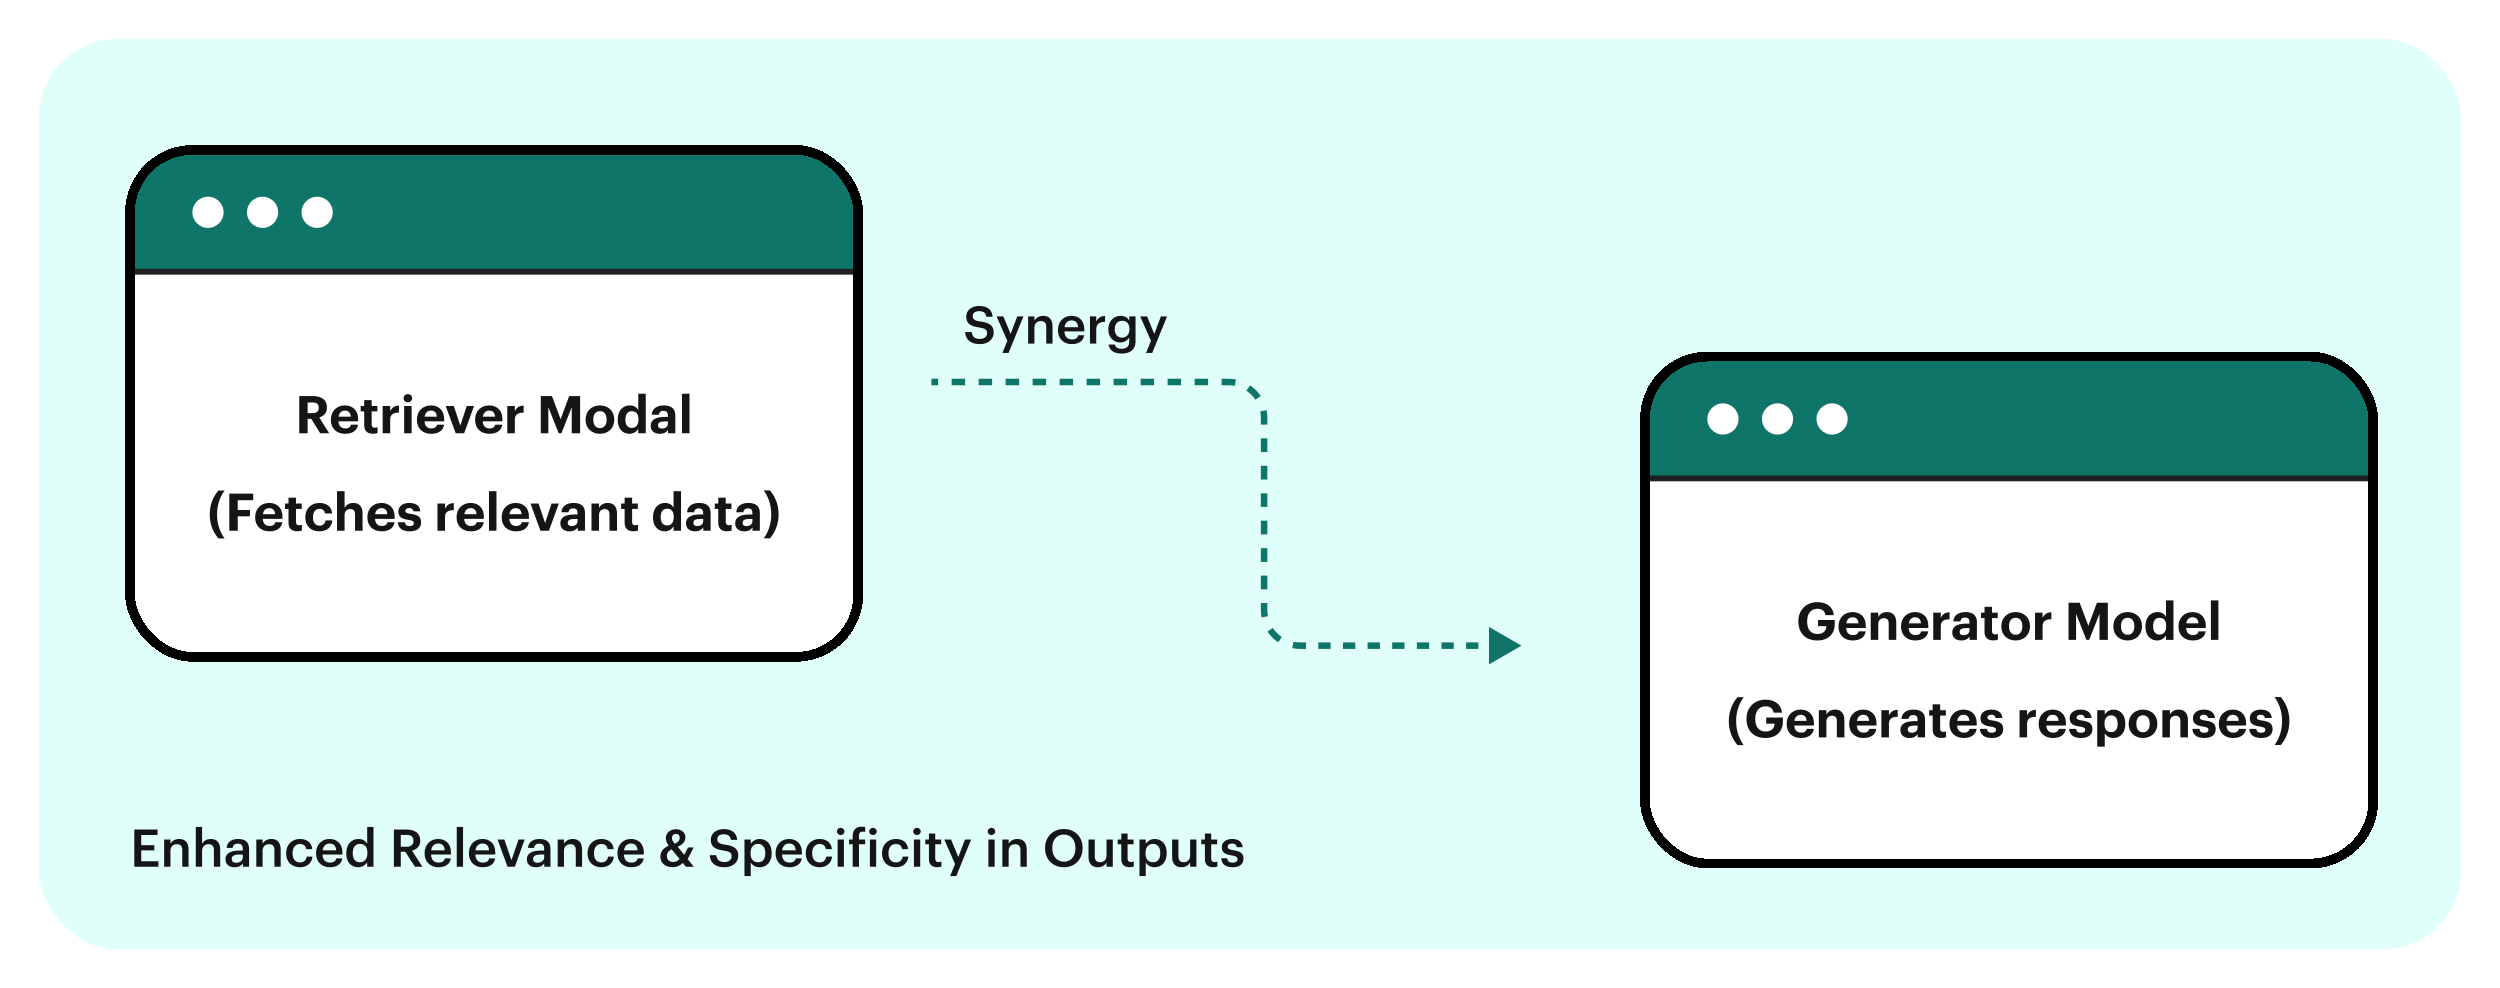
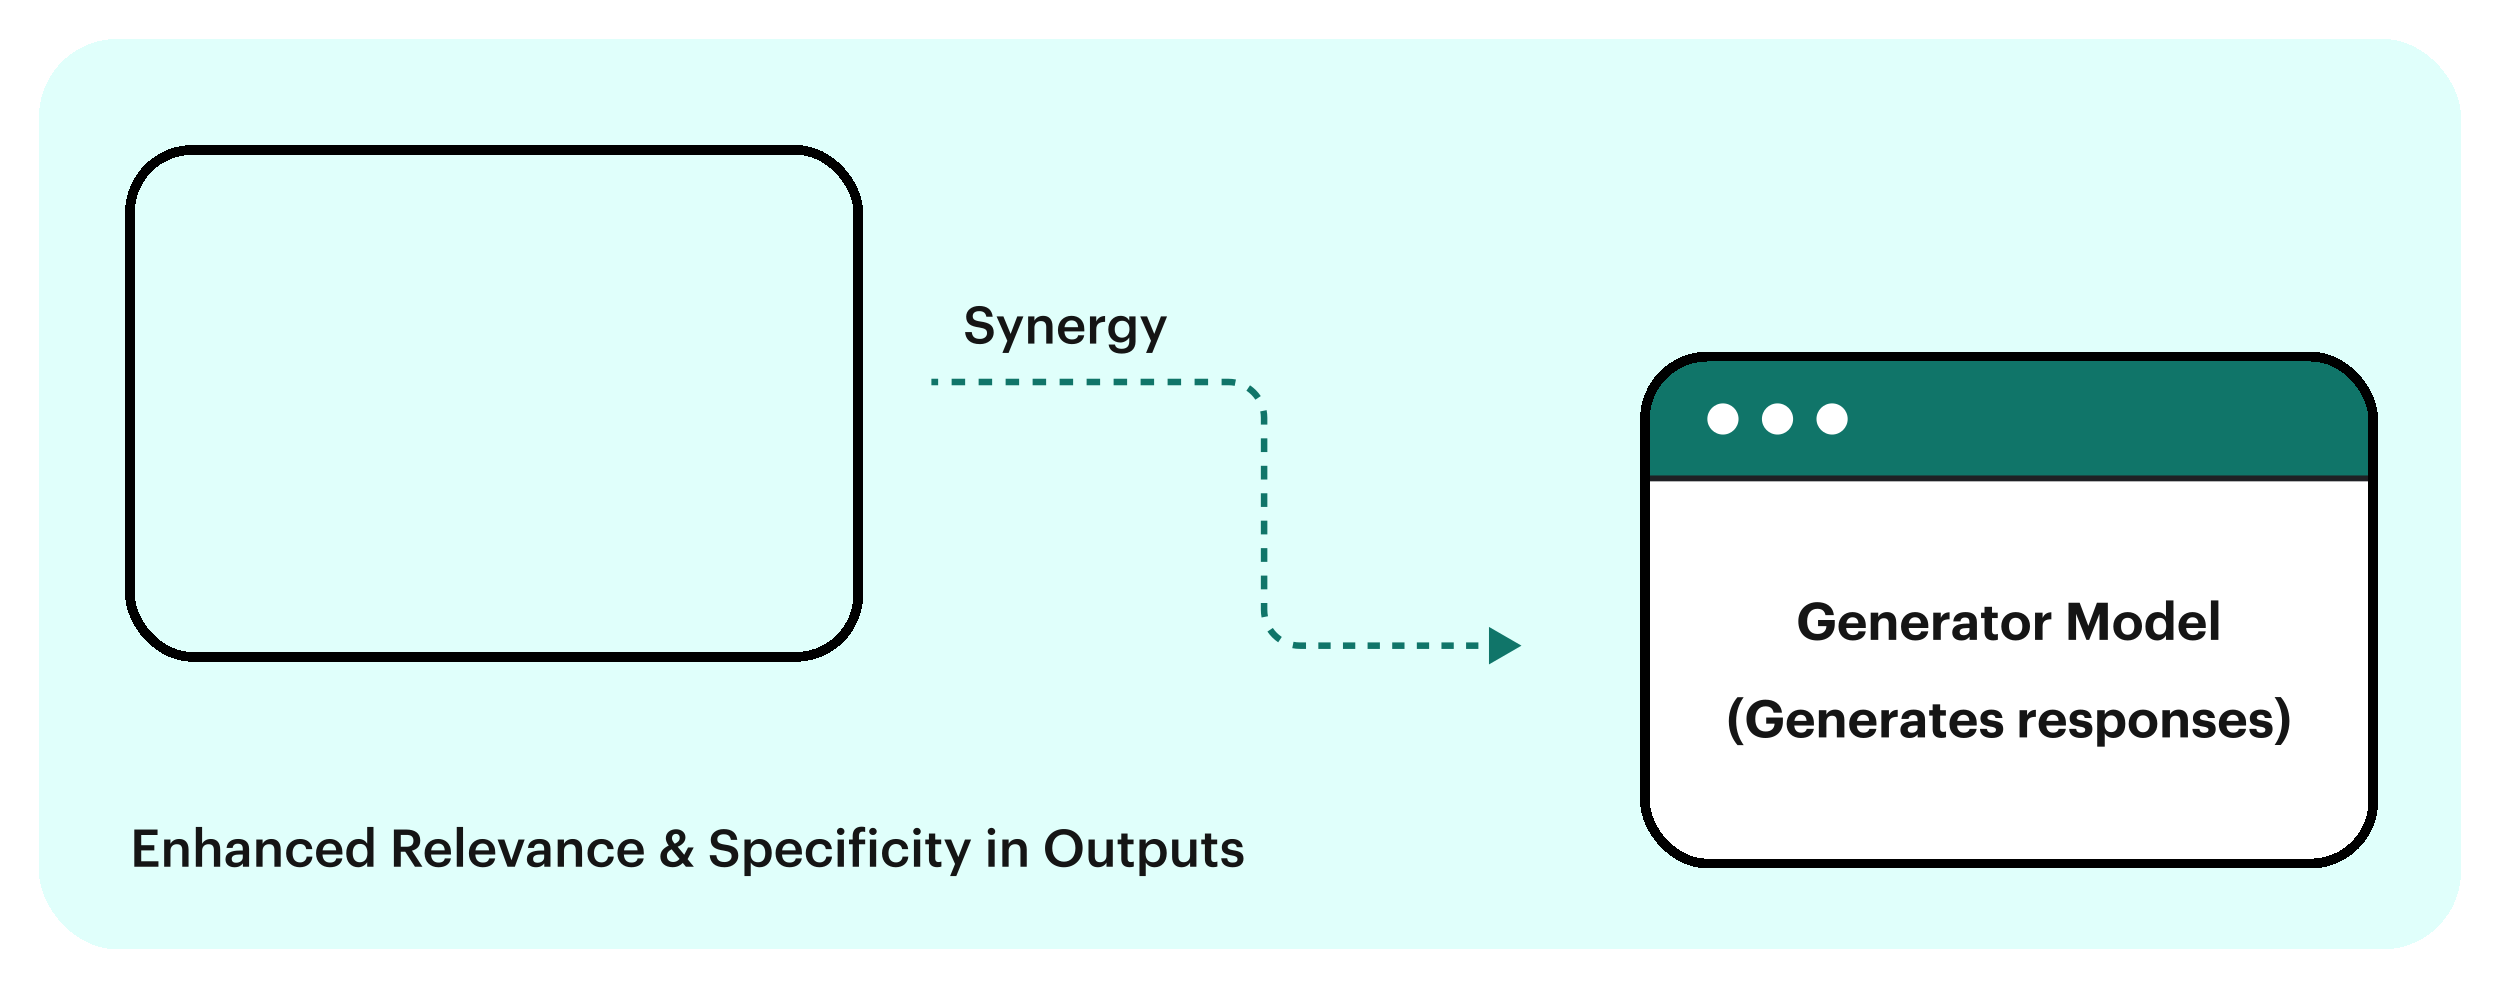
<svg xmlns="http://www.w3.org/2000/svg" width="769" height="304" viewBox="0 0 769 304" fill="none">
  <g filter="url(#filter0_d_428_1640)">
    <rect x="12" y="8" width="745" height="280" rx="24" fill="#E0FFFB" shape-rendering="crispEdges" />
    <g filter="url(#filter1_d_428_1640)">
      <g clip-path="url(#clip0_428_1640)">
        <g filter="url(#filter2_b_428_1640)">
          <rect width="224" height="38.366" transform="translate(40 38.123)" fill="#107569" />
          <circle cx="63.979" cy="57.306" r="4.796" fill="white" />
          <circle cx="80.764" cy="57.306" r="4.796" fill="white" />
          <circle cx="97.549" cy="57.306" r="4.796" fill="white" />
        </g>
        <path d="M40 76.489H264" stroke="#1F2024" stroke-width="3.597" stroke-linecap="round" />
        <rect width="224" height="117.549" transform="translate(40 76.489)" fill="white" />
-         <path d="M92.052 125.263V113.823H96.148C98.852 113.823 100.564 114.927 100.564 117.295V117.359C100.564 119.087 99.556 119.999 98.212 120.399L101.236 125.263H98.484L95.748 120.847H94.628V125.263H92.052ZM94.628 119.087H96.084C97.38 119.087 98.036 118.543 98.036 117.439V117.375C98.036 116.207 97.332 115.807 96.084 115.807H94.628V119.087ZM106.138 125.439C103.61 125.439 101.77 123.855 101.77 121.183V121.055C101.77 118.415 103.642 116.703 106.074 116.703C108.234 116.703 110.154 117.967 110.154 120.959V121.599H104.122C104.186 122.991 104.938 123.791 106.202 123.791C107.274 123.791 107.802 123.327 107.946 122.623H110.138C109.866 124.431 108.426 125.439 106.138 125.439ZM104.154 120.175H107.898C107.818 118.911 107.178 118.303 106.074 118.303C105.034 118.303 104.33 118.991 104.154 120.175ZM114.728 125.423C112.968 125.423 112.024 124.527 112.024 122.783V118.543H110.952V116.895H112.024V115.087H114.328V116.895H116.088V118.543H114.328V122.575C114.328 123.247 114.664 123.567 115.256 123.567C115.608 123.567 115.864 123.519 116.136 123.407V125.199C115.816 125.311 115.352 125.423 114.728 125.423ZM117.704 125.263V116.895H120.024V118.495C120.552 117.375 121.368 116.783 122.728 116.767V118.927C121.016 118.911 120.024 119.471 120.024 121.071V125.263H117.704ZM124.315 125.263V116.895H126.619V125.263H124.315ZM125.451 115.759C124.715 115.759 124.139 115.215 124.139 114.495C124.139 113.775 124.715 113.231 125.451 113.231C126.203 113.231 126.779 113.775 126.779 114.495C126.779 115.215 126.203 115.759 125.451 115.759ZM132.607 125.439C130.079 125.439 128.239 123.855 128.239 121.183V121.055C128.239 118.415 130.111 116.703 132.543 116.703C134.703 116.703 136.623 117.967 136.623 120.959V121.599H130.591C130.655 122.991 131.407 123.791 132.671 123.791C133.743 123.791 134.271 123.327 134.415 122.623H136.607C136.335 124.431 134.895 125.439 132.607 125.439ZM130.623 120.175H134.367C134.287 118.911 133.647 118.303 132.543 118.303C131.503 118.303 130.799 118.991 130.623 120.175ZM140.163 125.263L137.107 116.895H139.587L141.587 122.879L143.571 116.895H145.811L142.771 125.263H140.163ZM150.513 125.439C147.985 125.439 146.145 123.855 146.145 121.183V121.055C146.145 118.415 148.017 116.703 150.449 116.703C152.609 116.703 154.529 117.967 154.529 120.959V121.599H148.497C148.561 122.991 149.313 123.791 150.577 123.791C151.649 123.791 152.177 123.327 152.321 122.623H154.513C154.241 124.431 152.801 125.439 150.513 125.439ZM148.529 120.175H152.273C152.193 118.911 151.553 118.303 150.449 118.303C149.409 118.303 148.705 118.991 148.529 120.175ZM156.047 125.263V116.895H158.367V118.495C158.895 117.375 159.711 116.783 161.071 116.767V118.927C159.359 118.911 158.367 119.471 158.367 121.071V125.263H156.047ZM166.349 125.263V113.823H169.773L172.445 120.943L175.085 113.823H178.445V125.263H175.869V117.231L172.701 125.263H171.853L168.669 117.231V125.263H166.349ZM184.545 123.679C185.841 123.679 186.593 122.719 186.593 121.135V121.023C186.593 119.423 185.841 118.463 184.545 118.463C183.265 118.463 182.497 119.391 182.497 120.991V121.119C182.497 122.719 183.233 123.679 184.545 123.679ZM184.529 125.439C182.033 125.439 180.129 123.775 180.129 121.167V121.039C180.129 118.415 182.033 116.703 184.545 116.703C187.057 116.703 188.945 118.383 188.945 120.991V121.119C188.945 123.759 187.041 125.439 184.529 125.439ZM193.637 125.439C191.605 125.439 190.005 123.983 190.005 121.199V121.071C190.005 118.319 191.589 116.703 193.685 116.703C195.029 116.703 195.861 117.295 196.325 118.143V113.103H198.629V125.263H196.325V123.871C195.893 124.719 194.869 125.439 193.637 125.439ZM194.325 123.631C195.541 123.631 196.389 122.815 196.389 121.119V120.991C196.389 119.327 195.653 118.479 194.389 118.479C193.093 118.479 192.373 119.359 192.373 121.023V121.151C192.373 122.815 193.173 123.631 194.325 123.631ZM202.944 125.439C201.424 125.439 200.144 124.703 200.144 122.943C200.144 120.991 201.936 120.255 204.496 120.255H205.44V119.919C205.44 118.927 205.136 118.383 204.08 118.383C203.168 118.383 202.752 118.847 202.656 119.567H200.464C200.608 117.583 202.176 116.703 204.224 116.703C206.272 116.703 207.728 117.535 207.728 119.807V125.263H205.472V124.255C204.992 124.927 204.256 125.439 202.944 125.439ZM203.632 123.823C204.656 123.823 205.44 123.263 205.44 122.335V121.631H204.544C203.2 121.631 202.416 121.919 202.416 122.815C202.416 123.423 202.784 123.823 203.632 123.823ZM209.783 125.263V113.103H212.087V125.263H209.783ZM67.18 157.631C65.852 156.063 64.508 153.679 64.508 150.255C64.508 146.831 65.852 144.447 67.18 142.879H69.084C67.884 144.559 66.764 146.927 66.764 150.255C66.764 153.583 67.884 155.935 69.084 157.631H67.18ZM70.537 155.263V143.823H77.881V145.855H73.129V148.879H76.889V150.831H73.129V155.263H70.537ZM82.857 155.439C80.329 155.439 78.489 153.855 78.489 151.183V151.055C78.489 148.415 80.361 146.703 82.793 146.703C84.953 146.703 86.873 147.967 86.873 150.959V151.599H80.841C80.905 152.991 81.657 153.791 82.921 153.791C83.993 153.791 84.521 153.327 84.665 152.623H86.857C86.585 154.431 85.145 155.439 82.857 155.439ZM80.873 150.175H84.617C84.537 148.911 83.897 148.303 82.793 148.303C81.753 148.303 81.049 148.991 80.873 150.175ZM91.447 155.423C89.687 155.423 88.743 154.527 88.743 152.783V148.543H87.671V146.895H88.743V145.087H91.047V146.895H92.807V148.543H91.047V152.575C91.047 153.247 91.383 153.567 91.975 153.567C92.327 153.567 92.583 153.519 92.855 153.407V155.199C92.535 155.311 92.071 155.423 91.447 155.423ZM98.214 155.439C95.766 155.439 93.91 153.919 93.91 151.183V151.055C93.91 148.351 95.846 146.703 98.23 146.703C100.166 146.703 101.958 147.551 102.166 149.951H99.974C99.814 148.975 99.222 148.527 98.278 148.527C97.078 148.527 96.278 149.423 96.278 151.023V151.151C96.278 152.831 97.03 153.695 98.326 153.695C99.254 153.695 100.006 153.151 100.118 152.079H102.214C102.086 154.063 100.646 155.439 98.214 155.439ZM103.672 155.263V143.103H105.992V148.223C106.408 147.391 107.32 146.703 108.712 146.703C110.36 146.703 111.528 147.695 111.528 149.935V155.263H109.208V150.271C109.208 149.135 108.76 148.591 107.736 148.591C106.744 148.591 105.992 149.199 105.992 150.431V155.263H103.672ZM117.372 155.439C114.844 155.439 113.004 153.855 113.004 151.183V151.055C113.004 148.415 114.876 146.703 117.308 146.703C119.468 146.703 121.388 147.967 121.388 150.959V151.599H115.356C115.42 152.991 116.172 153.791 117.436 153.791C118.508 153.791 119.036 153.327 119.18 152.623H121.372C121.1 154.431 119.66 155.439 117.372 155.439ZM115.388 150.175H119.132C119.052 148.911 118.412 148.303 117.308 148.303C116.268 148.303 115.564 148.991 115.388 150.175ZM126.025 155.439C123.769 155.439 122.457 154.447 122.377 152.639H124.537C124.633 153.391 125.001 153.823 126.009 153.823C126.905 153.823 127.321 153.487 127.321 152.911C127.321 152.335 126.825 152.095 125.625 151.919C123.401 151.583 122.537 150.943 122.537 149.311C122.537 147.567 124.137 146.703 125.849 146.703C127.705 146.703 129.097 147.375 129.305 149.295H127.177C127.049 148.607 126.665 148.287 125.865 148.287C125.113 148.287 124.681 148.639 124.681 149.151C124.681 149.679 125.081 149.887 126.297 150.063C128.393 150.367 129.545 150.895 129.545 152.687C129.545 154.495 128.233 155.439 126.025 155.439ZM134.563 155.263V146.895H136.883V148.495C137.411 147.375 138.227 146.783 139.587 146.767V148.927C137.875 148.911 136.883 149.471 136.883 151.071V155.263H134.563ZM144.81 155.439C142.282 155.439 140.442 153.855 140.442 151.183V151.055C140.442 148.415 142.314 146.703 144.746 146.703C146.906 146.703 148.826 147.967 148.826 150.959V151.599H142.794C142.858 152.991 143.61 153.791 144.874 153.791C145.946 153.791 146.474 153.327 146.618 152.623H148.81C148.538 154.431 147.098 155.439 144.81 155.439ZM142.826 150.175H146.57C146.49 148.911 145.85 148.303 144.746 148.303C143.706 148.303 143.002 148.991 142.826 150.175ZM150.408 155.263V143.103H152.712V155.263H150.408ZM158.685 155.439C156.157 155.439 154.317 153.855 154.317 151.183V151.055C154.317 148.415 156.189 146.703 158.621 146.703C160.781 146.703 162.701 147.967 162.701 150.959V151.599H156.669C156.733 152.991 157.485 153.791 158.749 153.791C159.821 153.791 160.349 153.327 160.493 152.623H162.685C162.413 154.431 160.973 155.439 158.685 155.439ZM156.701 150.175H160.445C160.365 148.911 159.725 148.303 158.621 148.303C157.581 148.303 156.877 148.991 156.701 150.175ZM166.241 155.263L163.185 146.895H165.665L167.665 152.879L169.649 146.895H171.889L168.849 155.263H166.241ZM175.163 155.439C173.643 155.439 172.363 154.703 172.363 152.943C172.363 150.991 174.155 150.255 176.715 150.255H177.659V149.919C177.659 148.927 177.355 148.383 176.299 148.383C175.387 148.383 174.971 148.847 174.875 149.567H172.683C172.827 147.583 174.395 146.703 176.443 146.703C178.491 146.703 179.947 147.535 179.947 149.807V155.263H177.691V154.255C177.211 154.927 176.475 155.439 175.163 155.439ZM175.851 153.823C176.875 153.823 177.659 153.263 177.659 152.335V151.631H176.763C175.419 151.631 174.635 151.919 174.635 152.815C174.635 153.423 175.003 153.823 175.851 153.823ZM181.938 155.263V146.895H184.258V148.223C184.674 147.391 185.586 146.703 186.978 146.703C188.626 146.703 189.794 147.695 189.794 149.935V155.263H187.474V150.271C187.474 149.135 187.026 148.591 186.002 148.591C185.01 148.591 184.258 149.199 184.258 150.431V155.263H181.938ZM194.838 155.423C193.078 155.423 192.134 154.527 192.134 152.783V148.543H191.062V146.895H192.134V145.087H194.438V146.895H196.198V148.543H194.438V152.575C194.438 153.247 194.774 153.567 195.366 153.567C195.718 153.567 195.974 153.519 196.246 153.407V155.199C195.926 155.311 195.462 155.423 194.838 155.423ZM204.496 155.439C202.464 155.439 200.864 153.983 200.864 151.199V151.071C200.864 148.319 202.448 146.703 204.544 146.703C205.888 146.703 206.72 147.295 207.184 148.143V143.103H209.488V155.263H207.184V153.871C206.752 154.719 205.728 155.439 204.496 155.439ZM205.184 153.631C206.4 153.631 207.248 152.815 207.248 151.119V150.991C207.248 149.327 206.512 148.479 205.248 148.479C203.952 148.479 203.232 149.359 203.232 151.023V151.151C203.232 152.815 204.032 153.631 205.184 153.631ZM213.803 155.439C212.283 155.439 211.003 154.703 211.003 152.943C211.003 150.991 212.795 150.255 215.355 150.255H216.299V149.919C216.299 148.927 215.995 148.383 214.939 148.383C214.027 148.383 213.611 148.847 213.515 149.567H211.323C211.467 147.583 213.035 146.703 215.083 146.703C217.131 146.703 218.587 147.535 218.587 149.807V155.263H216.331V154.255C215.851 154.927 215.115 155.439 213.803 155.439ZM214.491 153.823C215.515 153.823 216.299 153.263 216.299 152.335V151.631H215.403C214.059 151.631 213.275 151.919 213.275 152.815C213.275 153.423 213.643 153.823 214.491 153.823ZM223.635 155.423C221.875 155.423 220.931 154.527 220.931 152.783V148.543H219.859V146.895H220.931V145.087H223.235V146.895H224.995V148.543H223.235V152.575C223.235 153.247 223.571 153.567 224.163 153.567C224.515 153.567 224.771 153.519 225.043 153.407V155.199C224.723 155.311 224.259 155.423 223.635 155.423ZM228.944 155.439C227.424 155.439 226.144 154.703 226.144 152.943C226.144 150.991 227.936 150.255 230.496 150.255H231.44V149.919C231.44 148.927 231.136 148.383 230.08 148.383C229.168 148.383 228.752 148.847 228.656 149.567H226.464C226.608 147.583 228.176 146.703 230.224 146.703C232.272 146.703 233.728 147.535 233.728 149.807V155.263H231.472V154.255C230.992 154.927 230.256 155.439 228.944 155.439ZM229.632 153.823C230.656 153.823 231.44 153.263 231.44 152.335V151.631H230.544C229.2 151.631 228.416 151.919 228.416 152.815C228.416 153.423 228.784 153.823 229.632 153.823ZM234.935 157.599C236.119 155.919 237.239 153.551 237.239 150.223C237.239 146.895 236.119 144.543 234.935 142.847H236.839C238.151 144.415 239.495 146.783 239.495 150.223C239.495 153.647 238.151 156.031 236.839 157.599H234.935Z" fill="#151515" />
      </g>
      <rect x="40" y="38.123" width="224" height="155.915" rx="19.183" stroke="black" stroke-width="3" shape-rendering="crispEdges" />
    </g>
    <path d="M301.457 101.853C298.337 101.853 297.025 100.301 296.865 98.141H298.913C299.057 99.293 299.521 100.253 301.457 100.253C302.721 100.253 303.617 99.549 303.617 98.493C303.617 97.437 303.089 97.037 301.233 96.733C298.497 96.365 297.201 95.533 297.201 93.389C297.201 91.517 298.801 90.109 301.185 90.109C303.649 90.109 305.121 91.229 305.345 93.421H303.393C303.185 92.221 302.497 91.709 301.185 91.709C299.889 91.709 299.217 92.333 299.217 93.213C299.217 94.141 299.601 94.605 301.585 94.893C304.273 95.261 305.665 96.029 305.665 98.317C305.665 100.301 303.985 101.853 301.457 101.853ZM308.337 104.557L309.857 100.845L306.545 93.325H308.641L310.865 98.717L312.913 93.325H314.801L310.241 104.557H308.337ZM316.253 101.693V93.325H318.189V94.653C318.589 93.837 319.517 93.149 320.893 93.149C322.573 93.149 323.757 94.125 323.757 96.429V101.693H321.821V96.605C321.821 95.341 321.309 94.765 320.157 94.765C319.069 94.765 318.189 95.437 318.189 96.765V101.693H316.253ZM329.667 101.853C327.203 101.853 325.427 100.237 325.427 97.597V97.469C325.427 94.877 327.203 93.149 329.587 93.149C331.667 93.149 333.539 94.381 333.539 97.373V97.933H327.411C327.475 99.517 328.275 100.413 329.715 100.413C330.883 100.413 331.491 99.949 331.635 99.133H333.507C333.235 100.893 331.811 101.853 329.667 101.853ZM327.443 96.637H331.619C331.523 95.197 330.787 94.557 329.587 94.557C328.419 94.557 327.635 95.341 327.443 96.637ZM335.269 101.693V93.325H337.205V94.893C337.733 93.837 338.517 93.213 339.925 93.197V95.005C338.229 95.021 337.205 95.565 337.205 97.341V101.693H335.269ZM345.04 104.765C342.416 104.765 341.232 103.581 341.008 101.981H342.96C343.12 102.813 343.76 103.293 345.024 103.293C346.528 103.293 347.36 102.541 347.36 101.037V99.805C346.896 100.605 345.856 101.357 344.624 101.357C342.528 101.357 340.912 99.789 340.912 97.373V97.261C340.912 94.909 342.512 93.149 344.672 93.149C346.048 93.149 346.88 93.773 347.36 94.605V93.325H349.296V101.069C349.28 103.533 347.632 104.765 345.04 104.765ZM345.104 99.869C346.448 99.869 347.424 98.909 347.424 97.309V97.197C347.424 95.613 346.56 94.669 345.168 94.669C343.728 94.669 342.896 95.709 342.896 97.229V97.357C342.896 98.909 343.856 99.869 345.104 99.869ZM352.525 104.557L354.045 100.845L350.733 93.325H352.829L355.053 98.717L357.101 93.325H358.989L354.429 104.557H352.525Z" fill="#151515" />
    <path d="M41.312 262.608V251.168H48.464V252.848H43.44V255.984H47.472V257.584H43.44V260.928H48.736V262.608H41.312ZM50.496 262.608V254.24H52.432V255.568C52.832 254.752 53.76 254.064 55.136 254.064C56.816 254.064 58 255.04 58 257.344V262.608H56.064V257.52C56.064 256.256 55.552 255.68 54.4 255.68C53.312 255.68 52.432 256.352 52.432 257.68V262.608H50.496ZM60.23 262.608V250.368H62.166V255.568C62.566 254.752 63.494 254.064 64.87 254.064C66.55 254.064 67.734 255.04 67.734 257.344V262.608H65.798V257.52C65.798 256.256 65.286 255.68 64.134 255.68C63.046 255.68 62.166 256.352 62.166 257.68V262.608H60.23ZM72.156 262.768C70.621 262.768 69.356 262.032 69.356 260.288C69.356 258.336 71.245 257.632 73.644 257.632H74.684V257.2C74.684 256.08 74.3 255.52 73.165 255.52C72.156 255.52 71.66 256 71.564 256.832H69.692C69.853 254.88 71.404 254.064 73.276 254.064C75.148 254.064 76.621 254.832 76.621 257.12V262.608H74.716V261.584C74.172 262.304 73.436 262.768 72.156 262.768ZM72.621 261.376C73.805 261.376 74.684 260.752 74.684 259.68V258.848H73.692C72.221 258.848 71.276 259.184 71.276 260.208C71.276 260.912 71.66 261.376 72.621 261.376ZM78.84 262.608V254.24H80.775V255.568C81.175 254.752 82.103 254.064 83.48 254.064C85.159 254.064 86.344 255.04 86.344 257.344V262.608H84.407V257.52C84.407 256.256 83.895 255.68 82.743 255.68C81.656 255.68 80.775 256.352 80.775 257.68V262.608H78.84ZM92.238 262.768C89.838 262.768 88.014 261.2 88.014 258.528V258.4C88.014 255.744 89.902 254.064 92.238 254.064C94.094 254.064 95.838 254.896 96.062 257.2H94.19C94.03 256.08 93.294 255.616 92.27 255.616C90.942 255.616 89.998 256.64 89.998 258.368V258.496C89.998 260.32 90.894 261.28 92.318 261.28C93.342 261.28 94.222 260.672 94.334 259.488H96.11C95.966 261.408 94.51 262.768 92.238 262.768ZM101.457 262.768C98.993 262.768 97.217 261.152 97.217 258.512V258.384C97.217 255.792 98.993 254.064 101.377 254.064C103.457 254.064 105.329 255.296 105.329 258.288V258.848H99.201C99.265 260.432 100.065 261.328 101.505 261.328C102.673 261.328 103.281 260.864 103.425 260.048H105.297C105.025 261.808 103.601 262.768 101.457 262.768ZM99.233 257.552H103.409C103.313 256.112 102.577 255.472 101.377 255.472C100.209 255.472 99.425 256.256 99.233 257.552ZM110.194 262.768C108.098 262.768 106.514 261.28 106.514 258.56V258.432C106.514 255.76 108.098 254.064 110.274 254.064C111.634 254.064 112.482 254.688 112.946 255.52V250.368H114.882V262.608H112.946V261.2C112.498 262.032 111.426 262.768 110.194 262.768ZM110.674 261.232C112.018 261.232 113.01 260.336 113.01 258.464V258.336C113.01 256.496 112.162 255.584 110.754 255.584C109.33 255.584 108.498 256.576 108.498 258.384V258.512C108.498 260.352 109.426 261.232 110.674 261.232ZM121.156 262.608V251.168H124.996C127.508 251.168 129.268 252.192 129.268 254.528V254.592C129.268 256.384 128.148 257.296 126.724 257.664L129.94 262.608H127.636L124.644 257.984H123.284V262.608H121.156ZM123.284 256.464H124.996C126.42 256.464 127.172 255.856 127.172 254.64V254.576C127.172 253.264 126.356 252.816 124.996 252.816H123.284V256.464ZM134.848 262.768C132.384 262.768 130.608 261.152 130.608 258.512V258.384C130.608 255.792 132.384 254.064 134.768 254.064C136.848 254.064 138.72 255.296 138.72 258.288V258.848H132.592C132.656 260.432 133.456 261.328 134.896 261.328C136.064 261.328 136.672 260.864 136.816 260.048H138.688C138.416 261.808 136.992 262.768 134.848 262.768ZM132.624 257.552H136.8C136.704 256.112 135.968 255.472 134.768 255.472C133.6 255.472 132.816 256.256 132.624 257.552ZM140.497 262.608V250.368H142.433V262.608H140.497ZM148.473 262.768C146.009 262.768 144.233 261.152 144.233 258.512V258.384C144.233 255.792 146.009 254.064 148.393 254.064C150.473 254.064 152.345 255.296 152.345 258.288V258.848H146.217C146.281 260.432 147.081 261.328 148.521 261.328C149.689 261.328 150.297 260.864 150.441 260.048H152.313C152.041 261.808 150.617 262.768 148.473 262.768ZM146.249 257.552H150.425C150.329 256.112 149.593 255.472 148.393 255.472C147.225 255.472 146.441 256.256 146.249 257.552ZM156.11 262.608L153.054 254.24H155.134L157.326 260.624L159.486 254.24H161.39L158.366 262.608H156.11ZM164.86 262.768C163.324 262.768 162.06 262.032 162.06 260.288C162.06 258.336 163.948 257.632 166.348 257.632H167.388V257.2C167.388 256.08 167.004 255.52 165.868 255.52C164.86 255.52 164.364 256 164.268 256.832H162.396C162.556 254.88 164.108 254.064 165.98 254.064C167.852 254.064 169.324 254.832 169.324 257.12V262.608H167.42V261.584C166.876 262.304 166.14 262.768 164.86 262.768ZM165.324 261.376C166.508 261.376 167.388 260.752 167.388 259.68V258.848H166.396C164.924 258.848 163.98 259.184 163.98 260.208C163.98 260.912 164.364 261.376 165.324 261.376ZM171.543 262.608V254.24H173.479V255.568C173.879 254.752 174.807 254.064 176.183 254.064C177.863 254.064 179.047 255.04 179.047 257.344V262.608H177.111V257.52C177.111 256.256 176.599 255.68 175.447 255.68C174.359 255.68 173.479 256.352 173.479 257.68V262.608H171.543ZM184.941 262.768C182.541 262.768 180.717 261.2 180.717 258.528V258.4C180.717 255.744 182.605 254.064 184.941 254.064C186.797 254.064 188.541 254.896 188.765 257.2H186.893C186.733 256.08 185.997 255.616 184.973 255.616C183.645 255.616 182.701 256.64 182.701 258.368V258.496C182.701 260.32 183.597 261.28 185.021 261.28C186.045 261.28 186.925 260.672 187.037 259.488H188.813C188.669 261.408 187.213 262.768 184.941 262.768ZM194.16 262.768C191.696 262.768 189.92 261.152 189.92 258.512V258.384C189.92 255.792 191.696 254.064 194.08 254.064C196.16 254.064 198.032 255.296 198.032 258.288V258.848H191.904C191.968 260.432 192.768 261.328 194.208 261.328C195.376 261.328 195.984 260.864 196.128 260.048H198C197.728 261.808 196.304 262.768 194.16 262.768ZM191.936 257.552H196.112C196.016 256.112 195.28 255.472 194.08 255.472C192.912 255.472 192.128 256.256 191.936 257.552ZM213.382 256.688L211.51 260.272L213.43 262.608H210.982L210.022 261.44C209.302 262.176 208.358 262.752 206.886 262.752C204.662 262.752 203.126 261.488 203.126 259.488C203.126 257.808 204.166 256.832 205.702 256.096C205.094 255.296 204.806 254.528 204.806 253.84C204.806 252.032 206.294 251.072 207.958 251.072C209.526 251.072 210.838 252.016 210.838 253.552C210.838 254.88 209.942 255.824 208.454 256.464L210.47 258.928L211.638 256.688H213.382ZM207.11 261.152C207.846 261.152 208.502 260.832 209.03 260.208L206.598 257.248C205.75 257.68 205.142 258.208 205.142 259.28C205.142 260.432 205.862 261.152 207.11 261.152ZM206.694 253.856C206.694 254.384 207.014 254.88 207.558 255.536C208.63 255.04 209.078 254.528 209.078 253.632C209.078 252.976 208.63 252.496 207.958 252.496C207.254 252.496 206.694 252.944 206.694 253.856ZM222.888 262.768C219.768 262.768 218.456 261.216 218.296 259.056H220.344C220.488 260.208 220.952 261.168 222.888 261.168C224.152 261.168 225.048 260.464 225.048 259.408C225.048 258.352 224.52 257.952 222.664 257.648C219.928 257.28 218.632 256.448 218.632 254.304C218.632 252.432 220.232 251.024 222.616 251.024C225.08 251.024 226.552 252.144 226.776 254.336H224.824C224.616 253.136 223.928 252.624 222.616 252.624C221.32 252.624 220.648 253.248 220.648 254.128C220.648 255.056 221.032 255.52 223.016 255.808C225.704 256.176 227.095 256.944 227.095 259.232C227.095 261.216 225.416 262.768 222.888 262.768ZM228.996 265.472V254.24H230.932V255.584C231.396 254.784 232.436 254.064 233.668 254.064C235.764 254.064 237.38 255.616 237.38 258.32V258.448C237.38 261.136 235.828 262.768 233.668 262.768C232.34 262.768 231.38 262.112 230.932 261.296V265.472H228.996ZM233.188 261.232C234.612 261.232 235.396 260.272 235.396 258.48V258.352C235.396 256.496 234.436 255.584 233.172 255.584C231.828 255.584 230.868 256.496 230.868 258.352V258.48C230.868 260.352 231.78 261.232 233.188 261.232ZM242.801 262.768C240.337 262.768 238.561 261.152 238.561 258.512V258.384C238.561 255.792 240.337 254.064 242.721 254.064C244.801 254.064 246.673 255.296 246.673 258.288V258.848H240.545C240.609 260.432 241.409 261.328 242.849 261.328C244.017 261.328 244.625 260.864 244.769 260.048H246.641C246.369 261.808 244.945 262.768 242.801 262.768ZM240.577 257.552H244.753C244.657 256.112 243.921 255.472 242.721 255.472C241.553 255.472 240.769 256.256 240.577 257.552ZM252.066 262.768C249.666 262.768 247.842 261.2 247.842 258.528V258.4C247.842 255.744 249.73 254.064 252.066 254.064C253.922 254.064 255.666 254.896 255.89 257.2H254.018C253.858 256.08 253.122 255.616 252.098 255.616C250.77 255.616 249.826 256.64 249.826 258.368V258.496C249.826 260.32 250.722 261.28 252.146 261.28C253.17 261.28 254.05 260.672 254.162 259.488H255.938C255.794 261.408 254.338 262.768 252.066 262.768ZM257.653 262.608V254.24H259.589V262.608H257.653ZM258.597 252.864C257.957 252.864 257.445 252.384 257.445 251.76C257.445 251.12 257.957 250.64 258.597 250.64C259.237 250.64 259.749 251.12 259.749 251.76C259.749 252.384 259.237 252.864 258.597 252.864ZM262.285 262.608V255.696H261.149V254.24H262.285V253.12C262.285 251.28 263.293 250.288 265.069 250.288C265.549 250.288 265.821 250.336 266.125 250.432V251.936C265.901 251.84 265.661 251.808 265.309 251.808C264.541 251.808 264.221 252.32 264.221 253.04V254.24H266.125V255.696H264.221V262.608H262.285ZM267.575 262.608V254.24H269.511V262.608H267.575ZM268.519 252.864C267.879 252.864 267.367 252.384 267.367 251.76C267.367 251.12 267.879 250.64 268.519 250.64C269.159 250.64 269.671 251.12 269.671 251.76C269.671 252.384 269.159 252.864 268.519 252.864ZM275.535 262.768C273.135 262.768 271.311 261.2 271.311 258.528V258.4C271.311 255.744 273.199 254.064 275.535 254.064C277.391 254.064 279.135 254.896 279.359 257.2H277.487C277.327 256.08 276.591 255.616 275.567 255.616C274.239 255.616 273.295 256.64 273.295 258.368V258.496C273.295 260.32 274.191 261.28 275.615 261.28C276.639 261.28 277.519 260.672 277.631 259.488H279.407C279.263 261.408 277.807 262.768 275.535 262.768ZM281.122 262.608V254.24H283.058V262.608H281.122ZM282.066 252.864C281.426 252.864 280.914 252.384 280.914 251.76C280.914 251.12 281.426 250.64 282.066 250.64C282.706 250.64 283.218 251.12 283.218 251.76C283.218 252.384 282.706 252.864 282.066 252.864ZM288.266 262.752C286.602 262.752 285.738 261.856 285.738 260.272V255.696H284.618V254.24H285.738V252.4H287.674V254.24H289.514V255.696H287.674V260.096C287.674 260.832 288.026 261.168 288.634 261.168C289.018 261.168 289.306 261.12 289.578 261.008V262.544C289.274 262.656 288.858 262.752 288.266 262.752ZM292.252 265.472L293.772 261.76L290.46 254.24H292.556L294.78 259.632L296.828 254.24H298.716L294.156 265.472H292.252ZM304.028 262.608V254.24H305.964V262.608H304.028ZM304.972 252.864C304.332 252.864 303.82 252.384 303.82 251.76C303.82 251.12 304.332 250.64 304.972 250.64C305.612 250.64 306.124 251.12 306.124 251.76C306.124 252.384 305.612 252.864 304.972 252.864ZM308.324 262.608V254.24H310.26V255.568C310.66 254.752 311.588 254.064 312.964 254.064C314.644 254.064 315.828 255.04 315.828 257.344V262.608H313.892V257.52C313.892 256.256 313.38 255.68 312.228 255.68C311.14 255.68 310.26 256.352 310.26 257.68V262.608H308.324ZM327.279 261.056C329.439 261.056 330.799 259.408 330.799 256.928V256.8C330.799 254.448 329.487 252.704 327.247 252.704C325.007 252.704 323.679 254.352 323.679 256.816V256.944C323.679 259.44 325.199 261.056 327.279 261.056ZM327.247 262.768C323.743 262.768 321.455 260.256 321.455 256.96V256.832C321.455 253.488 323.855 251.008 327.247 251.008C330.655 251.008 333.007 253.424 333.007 256.784V256.912C333.007 260.256 330.719 262.768 327.247 262.768ZM337.702 262.768C336.054 262.768 334.822 261.824 334.822 259.6V254.24H336.758V259.376C336.758 260.64 337.286 261.216 338.406 261.216C339.446 261.216 340.358 260.544 340.358 259.216V254.24H342.294V262.608H340.358V261.296C339.942 262.112 339.062 262.768 337.702 262.768ZM347.438 262.752C345.774 262.752 344.91 261.856 344.91 260.272V255.696H343.79V254.24H344.91V252.4H346.846V254.24H348.686V255.696H346.846V260.096C346.846 260.832 347.198 261.168 347.806 261.168C348.19 261.168 348.478 261.12 348.75 261.008V262.544C348.446 262.656 348.03 262.752 347.438 262.752ZM350.496 265.472V254.24H352.432V255.584C352.896 254.784 353.936 254.064 355.168 254.064C357.264 254.064 358.88 255.616 358.88 258.32V258.448C358.88 261.136 357.328 262.768 355.168 262.768C353.84 262.768 352.88 262.112 352.432 261.296V265.472H350.496ZM354.688 261.232C356.112 261.232 356.896 260.272 356.896 258.48V258.352C356.896 256.496 355.936 255.584 354.672 255.584C353.328 255.584 352.368 256.496 352.368 258.352V258.48C352.368 260.352 353.28 261.232 354.688 261.232ZM363.421 262.768C361.773 262.768 360.541 261.824 360.541 259.6V254.24H362.477V259.376C362.477 260.64 363.005 261.216 364.125 261.216C365.165 261.216 366.077 260.544 366.077 259.216V254.24H368.013V262.608H366.077V261.296C365.661 262.112 364.781 262.768 363.421 262.768ZM373.156 262.752C371.492 262.752 370.628 261.856 370.628 260.272V255.696H369.508V254.24H370.628V252.4H372.564V254.24H374.404V255.696H372.564V260.096C372.564 260.832 372.916 261.168 373.524 261.168C373.908 261.168 374.196 261.12 374.468 261.008V262.544C374.164 262.656 373.748 262.752 373.156 262.752ZM379.157 262.768C376.997 262.768 375.733 261.776 375.653 260H377.477C377.573 260.848 378.005 261.344 379.141 261.344C380.181 261.344 380.645 260.976 380.645 260.272C380.645 259.584 380.085 259.328 378.853 259.12C376.645 258.768 375.829 258.144 375.829 256.576C375.829 254.896 377.397 254.064 378.965 254.064C380.677 254.064 382.037 254.704 382.245 256.592H380.453C380.293 255.824 379.861 255.472 378.965 255.472C378.133 255.472 377.637 255.872 377.637 256.464C377.637 257.072 378.037 257.312 379.365 257.536C381.333 257.84 382.501 258.32 382.501 260.096C382.501 261.792 381.301 262.768 379.157 262.768Z" fill="#151515" />
    <g filter="url(#filter3_d_428_1640)">
      <g clip-path="url(#clip1_428_1640)">
        <g filter="url(#filter4_b_428_1640)">
          <rect width="224" height="38.366" transform="translate(506 101.693)" fill="#107569" />
          <circle cx="529.979" cy="120.876" r="4.796" fill="white" />
          <circle cx="546.764" cy="120.876" r="4.796" fill="white" />
          <circle cx="563.549" cy="120.876" r="4.796" fill="white" />
        </g>
        <path d="M506 140.059H730" stroke="#1F2024" stroke-width="3.597" stroke-linecap="round" />
        <rect width="224" height="117.549" transform="translate(506 140.059)" fill="white" />
        <path d="M558.995 189.009C555.251 189.009 553.171 186.577 553.171 183.185V183.057C553.171 179.617 555.619 177.217 558.995 177.217C561.539 177.217 563.811 178.385 564.083 181.217H561.507C561.283 179.873 560.403 179.265 559.027 179.265C557.043 179.265 555.875 180.753 555.875 183.089V183.217C555.875 185.425 556.819 187.009 559.059 187.009C560.979 187.009 561.763 185.905 561.811 184.593H559.235V182.705H564.371V183.921C564.371 186.977 562.419 189.009 558.995 189.009ZM569.896 189.009C567.368 189.009 565.528 187.425 565.528 184.753V184.625C565.528 181.985 567.4 180.273 569.832 180.273C571.992 180.273 573.912 181.537 573.912 184.529V185.169H567.88C567.944 186.561 568.696 187.361 569.96 187.361C571.032 187.361 571.56 186.897 571.704 186.193H573.896C573.624 188.001 572.184 189.009 569.896 189.009ZM567.912 183.745H571.656C571.576 182.481 570.936 181.873 569.832 181.873C568.792 181.873 568.088 182.561 567.912 183.745ZM575.43 188.833V180.465H577.75V181.793C578.166 180.961 579.078 180.273 580.47 180.273C582.118 180.273 583.286 181.265 583.286 183.505V188.833H580.966V183.841C580.966 182.705 580.518 182.161 579.494 182.161C578.502 182.161 577.75 182.769 577.75 184.001V188.833H575.43ZM589.13 189.009C586.602 189.009 584.762 187.425 584.762 184.753V184.625C584.762 181.985 586.634 180.273 589.066 180.273C591.226 180.273 593.146 181.537 593.146 184.529V185.169H587.114C587.178 186.561 587.93 187.361 589.194 187.361C590.266 187.361 590.794 186.897 590.938 186.193H593.13C592.858 188.001 591.418 189.009 589.13 189.009ZM587.146 183.745H590.89C590.81 182.481 590.17 181.873 589.066 181.873C588.026 181.873 587.322 182.561 587.146 183.745ZM594.665 188.833V180.465H596.985V182.065C597.513 180.945 598.329 180.353 599.689 180.337V182.497C597.977 182.481 596.985 183.041 596.985 184.641V188.833H594.665ZM603.311 189.009C601.791 189.009 600.511 188.273 600.511 186.513C600.511 184.561 602.303 183.825 604.863 183.825H605.807V183.489C605.807 182.497 605.503 181.953 604.447 181.953C603.535 181.953 603.119 182.417 603.023 183.137H600.831C600.975 181.153 602.543 180.273 604.591 180.273C606.639 180.273 608.095 181.105 608.095 183.377V188.833H605.839V187.825C605.359 188.497 604.623 189.009 603.311 189.009ZM603.999 187.393C605.023 187.393 605.807 186.833 605.807 185.905V185.201H604.911C603.567 185.201 602.783 185.489 602.783 186.385C602.783 186.993 603.151 187.393 603.999 187.393ZM613.143 188.993C611.383 188.993 610.439 188.097 610.439 186.353V182.113H609.367V180.465H610.439V178.657H612.743V180.465H614.503V182.113H612.743V186.145C612.743 186.817 613.079 187.137 613.671 187.137C614.023 187.137 614.279 187.089 614.551 186.977V188.769C614.231 188.881 613.766 188.993 613.143 188.993ZM620.022 187.249C621.318 187.249 622.07 186.289 622.07 184.705V184.593C622.07 182.993 621.318 182.033 620.022 182.033C618.742 182.033 617.974 182.961 617.974 184.561V184.689C617.974 186.289 618.71 187.249 620.022 187.249ZM620.006 189.009C617.51 189.009 615.606 187.345 615.606 184.737V184.609C615.606 181.985 617.51 180.273 620.022 180.273C622.534 180.273 624.422 181.953 624.422 184.561V184.689C624.422 187.329 622.518 189.009 620.006 189.009ZM625.977 188.833V180.465H628.297V182.065C628.825 180.945 629.641 180.353 631.001 180.337V182.497C629.289 182.481 628.297 183.041 628.297 184.641V188.833H625.977ZM636.279 188.833V177.393H639.703L642.375 184.513L645.015 177.393H648.375V188.833H645.799V180.801L642.631 188.833H641.783L638.599 180.801V188.833H636.279ZM654.475 187.249C655.771 187.249 656.523 186.289 656.523 184.705V184.593C656.523 182.993 655.771 182.033 654.475 182.033C653.195 182.033 652.427 182.961 652.427 184.561V184.689C652.427 186.289 653.163 187.249 654.475 187.249ZM654.459 189.009C651.963 189.009 650.059 187.345 650.059 184.737V184.609C650.059 181.985 651.963 180.273 654.475 180.273C656.987 180.273 658.875 181.953 658.875 184.561V184.689C658.875 187.329 656.971 189.009 654.459 189.009ZM663.566 189.009C661.534 189.009 659.934 187.553 659.934 184.769V184.641C659.934 181.889 661.518 180.273 663.614 180.273C664.958 180.273 665.79 180.865 666.254 181.713V176.673H668.558V188.833H666.254V187.441C665.822 188.289 664.798 189.009 663.566 189.009ZM664.254 187.201C665.47 187.201 666.318 186.385 666.318 184.689V184.561C666.318 182.897 665.582 182.049 664.318 182.049C663.022 182.049 662.302 182.929 662.302 184.593V184.721C662.302 186.385 663.102 187.201 664.254 187.201ZM674.474 189.009C671.946 189.009 670.106 187.425 670.106 184.753V184.625C670.106 181.985 671.978 180.273 674.41 180.273C676.57 180.273 678.49 181.537 678.49 184.529V185.169H672.458C672.522 186.561 673.274 187.361 674.538 187.361C675.61 187.361 676.138 186.897 676.282 186.193H678.474C678.202 188.001 676.762 189.009 674.474 189.009ZM672.49 183.745H676.234C676.154 182.481 675.514 181.873 674.41 181.873C673.37 181.873 672.666 182.561 672.49 183.745ZM680.072 188.833V176.673H682.376V188.833H680.072ZM534.454 221.201C533.126 219.633 531.782 217.249 531.782 213.825C531.782 210.401 533.126 208.017 534.454 206.449H536.358C535.158 208.129 534.038 210.497 534.038 213.825C534.038 217.153 535.158 219.505 536.358 221.201H534.454ZM543.042 219.009C539.298 219.009 537.218 216.577 537.218 213.185V213.057C537.218 209.617 539.666 207.217 543.042 207.217C545.586 207.217 547.858 208.385 548.13 211.217H545.554C545.33 209.873 544.45 209.265 543.074 209.265C541.09 209.265 539.922 210.753 539.922 213.089V213.217C539.922 215.425 540.866 217.009 543.106 217.009C545.026 217.009 545.81 215.905 545.858 214.593H543.282V212.705H548.418V213.921C548.418 216.977 546.466 219.009 543.042 219.009ZM553.943 219.009C551.414 219.009 549.575 217.425 549.575 214.753V214.625C549.575 211.985 551.447 210.273 553.879 210.273C556.039 210.273 557.959 211.537 557.959 214.529V215.169H551.927C551.991 216.561 552.743 217.361 554.007 217.361C555.079 217.361 555.607 216.897 555.751 216.193H557.943C557.671 218.001 556.231 219.009 553.943 219.009ZM551.959 213.745H555.703C555.623 212.481 554.983 211.873 553.879 211.873C552.839 211.873 552.135 212.561 551.959 213.745ZM559.477 218.833V210.465H561.797V211.793C562.213 210.961 563.125 210.273 564.517 210.273C566.165 210.273 567.333 211.265 567.333 213.505V218.833H565.013V213.841C565.013 212.705 564.565 212.161 563.541 212.161C562.549 212.161 561.797 212.769 561.797 214.001V218.833H559.477ZM573.177 219.009C570.649 219.009 568.809 217.425 568.809 214.753V214.625C568.809 211.985 570.681 210.273 573.113 210.273C575.273 210.273 577.193 211.537 577.193 214.529V215.169H571.161C571.225 216.561 571.977 217.361 573.241 217.361C574.313 217.361 574.841 216.897 574.985 216.193H577.177C576.905 218.001 575.465 219.009 573.177 219.009ZM571.193 213.745H574.937C574.857 212.481 574.217 211.873 573.113 211.873C572.073 211.873 571.369 212.561 571.193 213.745ZM578.712 218.833V210.465H581.032V212.065C581.56 210.945 582.376 210.353 583.736 210.337V212.497C582.024 212.481 581.032 213.041 581.032 214.641V218.833H578.712ZM587.358 219.009C585.838 219.009 584.558 218.273 584.558 216.513C584.558 214.561 586.35 213.825 588.91 213.825H589.854V213.489C589.854 212.497 589.55 211.953 588.494 211.953C587.582 211.953 587.166 212.417 587.07 213.137H584.878C585.022 211.153 586.59 210.273 588.638 210.273C590.686 210.273 592.142 211.105 592.142 213.377V218.833H589.886V217.825C589.406 218.497 588.67 219.009 587.358 219.009ZM588.046 217.393C589.07 217.393 589.854 216.833 589.854 215.905V215.201H588.958C587.614 215.201 586.83 215.489 586.83 216.385C586.83 216.993 587.198 217.393 588.046 217.393ZM597.189 218.993C595.429 218.993 594.485 218.097 594.485 216.353V212.113H593.413V210.465H594.485V208.657H596.789V210.465H598.549V212.113H596.789V216.145C596.789 216.817 597.125 217.137 597.717 217.137C598.069 217.137 598.325 217.089 598.597 216.977V218.769C598.277 218.881 597.813 218.993 597.189 218.993ZM604.021 219.009C601.493 219.009 599.653 217.425 599.653 214.753V214.625C599.653 211.985 601.525 210.273 603.957 210.273C606.117 210.273 608.037 211.537 608.037 214.529V215.169H602.005C602.069 216.561 602.821 217.361 604.085 217.361C605.157 217.361 605.685 216.897 605.829 216.193H608.021C607.749 218.001 606.309 219.009 604.021 219.009ZM602.037 213.745H605.781C605.701 212.481 605.061 211.873 603.957 211.873C602.917 211.873 602.213 212.561 602.037 213.745ZM612.673 219.009C610.417 219.009 609.105 218.017 609.025 216.209H611.185C611.281 216.961 611.649 217.393 612.657 217.393C613.553 217.393 613.969 217.057 613.969 216.481C613.969 215.905 613.473 215.665 612.273 215.489C610.049 215.153 609.185 214.513 609.185 212.881C609.185 211.137 610.785 210.273 612.497 210.273C614.353 210.273 615.745 210.945 615.953 212.865H613.825C613.697 212.177 613.313 211.857 612.513 211.857C611.761 211.857 611.329 212.209 611.329 212.721C611.329 213.249 611.729 213.457 612.945 213.633C615.041 213.937 616.193 214.465 616.193 216.257C616.193 218.065 614.881 219.009 612.673 219.009ZM621.212 218.833V210.465H623.532V212.065C624.06 210.945 624.876 210.353 626.236 210.337V212.497C624.524 212.481 623.532 213.041 623.532 214.641V218.833H621.212ZM631.458 219.009C628.93 219.009 627.09 217.425 627.09 214.753V214.625C627.09 211.985 628.962 210.273 631.394 210.273C633.554 210.273 635.474 211.537 635.474 214.529V215.169H629.442C629.506 216.561 630.258 217.361 631.522 217.361C632.594 217.361 633.122 216.897 633.266 216.193H635.458C635.186 218.001 633.746 219.009 631.458 219.009ZM629.474 213.745H633.218C633.138 212.481 632.498 211.873 631.394 211.873C630.354 211.873 629.65 212.561 629.474 213.745ZM640.111 219.009C637.855 219.009 636.543 218.017 636.463 216.209H638.623C638.719 216.961 639.087 217.393 640.095 217.393C640.991 217.393 641.407 217.057 641.407 216.481C641.407 215.905 640.911 215.665 639.711 215.489C637.487 215.153 636.623 214.513 636.623 212.881C636.623 211.137 638.223 210.273 639.935 210.273C641.791 210.273 643.183 210.945 643.391 212.865H641.263C641.135 212.177 640.751 211.857 639.951 211.857C639.199 211.857 638.767 212.209 638.767 212.721C638.767 213.249 639.167 213.457 640.383 213.633C642.479 213.937 643.631 214.465 643.631 216.257C643.631 218.065 642.319 219.009 640.111 219.009ZM645.102 221.681V210.465H647.422V211.777C647.886 210.977 648.862 210.273 650.094 210.273C652.142 210.273 653.742 211.793 653.742 214.561V214.689C653.742 217.457 652.174 219.009 650.094 219.009C648.798 219.009 647.854 218.369 647.422 217.553V221.681H645.102ZM649.406 217.201C650.686 217.201 651.39 216.337 651.39 214.705V214.577C651.39 212.881 650.558 212.049 649.39 212.049C648.174 212.049 647.342 212.897 647.342 214.577V214.705C647.342 216.385 648.142 217.201 649.406 217.201ZM659.194 217.249C660.49 217.249 661.242 216.289 661.242 214.705V214.593C661.242 212.993 660.49 212.033 659.194 212.033C657.914 212.033 657.146 212.961 657.146 214.561V214.689C657.146 216.289 657.882 217.249 659.194 217.249ZM659.178 219.009C656.682 219.009 654.778 217.345 654.778 214.737V214.609C654.778 211.985 656.682 210.273 659.194 210.273C661.706 210.273 663.594 211.953 663.594 214.561V214.689C663.594 217.329 661.69 219.009 659.178 219.009ZM665.149 218.833V210.465H667.469V211.793C667.885 210.961 668.797 210.273 670.189 210.273C671.837 210.273 673.005 211.265 673.005 213.505V218.833H670.685V213.841C670.685 212.705 670.237 212.161 669.213 212.161C668.221 212.161 667.469 212.769 667.469 214.001V218.833H665.149ZM678.033 219.009C675.777 219.009 674.465 218.017 674.385 216.209H676.545C676.641 216.961 677.009 217.393 678.017 217.393C678.913 217.393 679.329 217.057 679.329 216.481C679.329 215.905 678.833 215.665 677.633 215.489C675.409 215.153 674.545 214.513 674.545 212.881C674.545 211.137 676.145 210.273 677.857 210.273C679.713 210.273 681.105 210.945 681.313 212.865H679.185C679.057 212.177 678.673 211.857 677.873 211.857C677.121 211.857 676.689 212.209 676.689 212.721C676.689 213.249 677.089 213.457 678.305 213.633C680.401 213.937 681.553 214.465 681.553 216.257C681.553 218.065 680.241 219.009 678.033 219.009ZM686.88 219.009C684.352 219.009 682.512 217.425 682.512 214.753V214.625C682.512 211.985 684.384 210.273 686.816 210.273C688.976 210.273 690.896 211.537 690.896 214.529V215.169H684.864C684.928 216.561 685.68 217.361 686.944 217.361C688.016 217.361 688.544 216.897 688.688 216.193H690.88C690.608 218.001 689.168 219.009 686.88 219.009ZM684.896 213.745H688.64C688.56 212.481 687.92 211.873 686.816 211.873C685.776 211.873 685.072 212.561 684.896 213.745ZM695.533 219.009C693.277 219.009 691.965 218.017 691.885 216.209H694.045C694.141 216.961 694.509 217.393 695.517 217.393C696.413 217.393 696.829 217.057 696.829 216.481C696.829 215.905 696.333 215.665 695.133 215.489C692.909 215.153 692.045 214.513 692.045 212.881C692.045 211.137 693.645 210.273 695.357 210.273C697.213 210.273 698.605 210.945 698.813 212.865H696.685C696.557 212.177 696.173 211.857 695.373 211.857C694.621 211.857 694.189 212.209 694.189 212.721C694.189 213.249 694.589 213.457 695.805 213.633C697.901 213.937 699.053 214.465 699.053 216.257C699.053 218.065 697.741 219.009 695.533 219.009ZM699.662 221.169C700.846 219.489 701.966 217.121 701.966 213.793C701.966 210.465 700.846 208.113 699.662 206.417H701.566C702.878 207.985 704.222 210.353 704.222 213.793C704.222 217.217 702.878 219.601 701.566 221.169H699.662Z" fill="#151515" />
      </g>
      <rect x="506" y="101.693" width="224" height="155.915" rx="19.183" stroke="black" stroke-width="3" shape-rendering="crispEdges" />
    </g>
    <path d="M468.008 194.602L458.008 188.829V200.376L468.008 194.602ZM286.496 114.501H288.572V112.501H286.496V114.501ZM292.724 114.501H296.876V112.501H292.724V114.501ZM301.028 114.501H305.18V112.501H301.028V114.501ZM309.332 114.501H313.483V112.501H309.332V114.501ZM317.635 114.501H321.787V112.501H317.635V114.501ZM325.939 114.501H330.091V112.501H325.939V114.501ZM334.243 114.501H338.395V112.501H334.243V114.501ZM342.547 114.501H346.699V112.501H342.547V114.501ZM350.851 114.501H355.002V112.501H350.851V114.501ZM359.154 114.501H363.306V112.501H359.154V114.501ZM367.458 114.501H371.61V112.501H367.458V114.501ZM375.762 114.501H377.838V112.501H375.762V114.501ZM377.838 114.501C378.507 114.501 379.16 114.567 379.791 114.691L380.179 112.729C379.421 112.579 378.638 112.501 377.838 112.501V114.501ZM383.393 116.185C384.484 116.915 385.424 117.855 386.154 118.946L387.816 117.833C386.94 116.525 385.814 115.399 384.506 114.523L383.393 116.185ZM387.648 122.548C387.772 123.179 387.838 123.832 387.838 124.501H389.838C389.838 123.701 389.759 122.918 389.61 122.16L387.648 122.548ZM387.838 124.501V126.612H389.838V124.501H387.838ZM387.838 130.833V135.055H389.838V130.833H387.838ZM387.838 139.276V143.498H389.838V139.276H387.838ZM387.838 147.719V151.941H389.838V147.719H387.838ZM387.838 156.162V160.384H389.838V156.162H387.838ZM387.838 164.605V168.827H389.838V164.605H387.838ZM387.838 173.048V177.27H389.838V173.048H387.838ZM387.838 181.491V183.602H389.838V181.491H387.838ZM387.838 183.602C387.838 184.402 387.916 185.185 388.066 185.943L390.028 185.555C389.903 184.924 389.838 184.271 389.838 183.602H387.838ZM389.86 190.27C390.736 191.578 391.862 192.704 393.17 193.58L394.282 191.918C393.191 191.188 392.252 190.248 391.522 189.158L389.86 190.27ZM397.497 195.374C398.255 195.524 399.038 195.602 399.838 195.602V193.602C399.169 193.602 398.516 193.537 397.885 193.412L397.497 195.374ZM399.838 195.602H401.732V193.602H399.838V195.602ZM405.519 195.602H409.306V193.602H405.519V195.602ZM413.093 195.602H416.88V193.602H413.093V195.602ZM420.668 195.602H424.455V193.602H420.668V195.602ZM428.242 195.602H432.029V193.602H428.242V195.602ZM435.817 195.602H439.604V193.602H435.817V195.602ZM443.391 195.602H447.178V193.602H443.391V195.602ZM450.965 195.602H454.753V193.602H450.965V195.602ZM458.54 195.602H462.327V193.602H458.54V195.602Z" fill="#107569" />
  </g>
  <defs>
    <filter id="filter0_d_428_1640" x="0" y="0" width="769" height="304" filterUnits="userSpaceOnUse" color-interpolation-filters="sRGB">
      <feFlood flood-opacity="0" result="BackgroundImageFix" />
      <feColorMatrix in="SourceAlpha" type="matrix" values="0 0 0 0 0 0 0 0 0 0 0 0 0 0 0 0 0 0 127 0" result="hardAlpha" />
      <feOffset dy="4" />
      <feGaussianBlur stdDeviation="6" />
      <feComposite in2="hardAlpha" operator="out" />
      <feColorMatrix type="matrix" values="0 0 0 0 0.075 0 0 0 0 0.306 0 0 0 0 0.282 0 0 0 0.06 0" />
      <feBlend mode="normal" in2="BackgroundImageFix" result="effect1_dropShadow_428_1640" />
      <feBlend mode="normal" in="SourceGraphic" in2="effect1_dropShadow_428_1640" result="shape" />
    </filter>
    <filter id="filter1_d_428_1640" x="34.5" y="36.623" width="235" height="166.915" filterUnits="userSpaceOnUse" color-interpolation-filters="sRGB">
      <feFlood flood-opacity="0" result="BackgroundImageFix" />
      <feColorMatrix in="SourceAlpha" type="matrix" values="0 0 0 0 0 0 0 0 0 0 0 0 0 0 0 0 0 0 127 0" result="hardAlpha" />
      <feOffset dy="4" />
      <feGaussianBlur stdDeviation="2" />
      <feComposite in2="hardAlpha" operator="out" />
      <feColorMatrix type="matrix" values="0 0 0 0 0 0 0 0 0 0 0 0 0 0 0 0 0 0 0.25 0" />
      <feBlend mode="normal" in2="BackgroundImageFix" result="effect1_dropShadow_428_1640" />
      <feBlend mode="normal" in="SourceGraphic" in2="effect1_dropShadow_428_1640" result="shape" />
    </filter>
    <filter id="filter2_b_428_1640" x="4.032" y="2.155" width="295.936" height="110.302" filterUnits="userSpaceOnUse" color-interpolation-filters="sRGB">
      <feFlood flood-opacity="0" result="BackgroundImageFix" />
      <feGaussianBlur in="BackgroundImageFix" stdDeviation="17.984" />
      <feComposite in2="SourceAlpha" operator="in" result="effect1_backgroundBlur_428_1640" />
      <feBlend mode="normal" in="SourceGraphic" in2="effect1_backgroundBlur_428_1640" result="shape" />
    </filter>
    <filter id="filter3_d_428_1640" x="500.5" y="100.193" width="235" height="166.915" filterUnits="userSpaceOnUse" color-interpolation-filters="sRGB">
      <feFlood flood-opacity="0" result="BackgroundImageFix" />
      <feColorMatrix in="SourceAlpha" type="matrix" values="0 0 0 0 0 0 0 0 0 0 0 0 0 0 0 0 0 0 127 0" result="hardAlpha" />
      <feOffset dy="4" />
      <feGaussianBlur stdDeviation="2" />
      <feComposite in2="hardAlpha" operator="out" />
      <feColorMatrix type="matrix" values="0 0 0 0 0 0 0 0 0 0 0 0 0 0 0 0 0 0 0.25 0" />
      <feBlend mode="normal" in2="BackgroundImageFix" result="effect1_dropShadow_428_1640" />
      <feBlend mode="normal" in="SourceGraphic" in2="effect1_dropShadow_428_1640" result="shape" />
    </filter>
    <filter id="filter4_b_428_1640" x="470.032" y="65.725" width="295.936" height="110.302" filterUnits="userSpaceOnUse" color-interpolation-filters="sRGB">
      <feFlood flood-opacity="0" result="BackgroundImageFix" />
      <feGaussianBlur in="BackgroundImageFix" stdDeviation="17.984" />
      <feComposite in2="SourceAlpha" operator="in" result="effect1_backgroundBlur_428_1640" />
      <feBlend mode="normal" in="SourceGraphic" in2="effect1_backgroundBlur_428_1640" result="shape" />
    </filter>
    <clipPath id="clip0_428_1640">
-       <rect x="40" y="38.123" width="224" height="155.915" rx="19.183" fill="white" />
-     </clipPath>
+       </clipPath>
    <clipPath id="clip1_428_1640">
      <rect x="506" y="101.693" width="224" height="155.915" rx="19.183" fill="white" />
    </clipPath>
  </defs>
</svg>